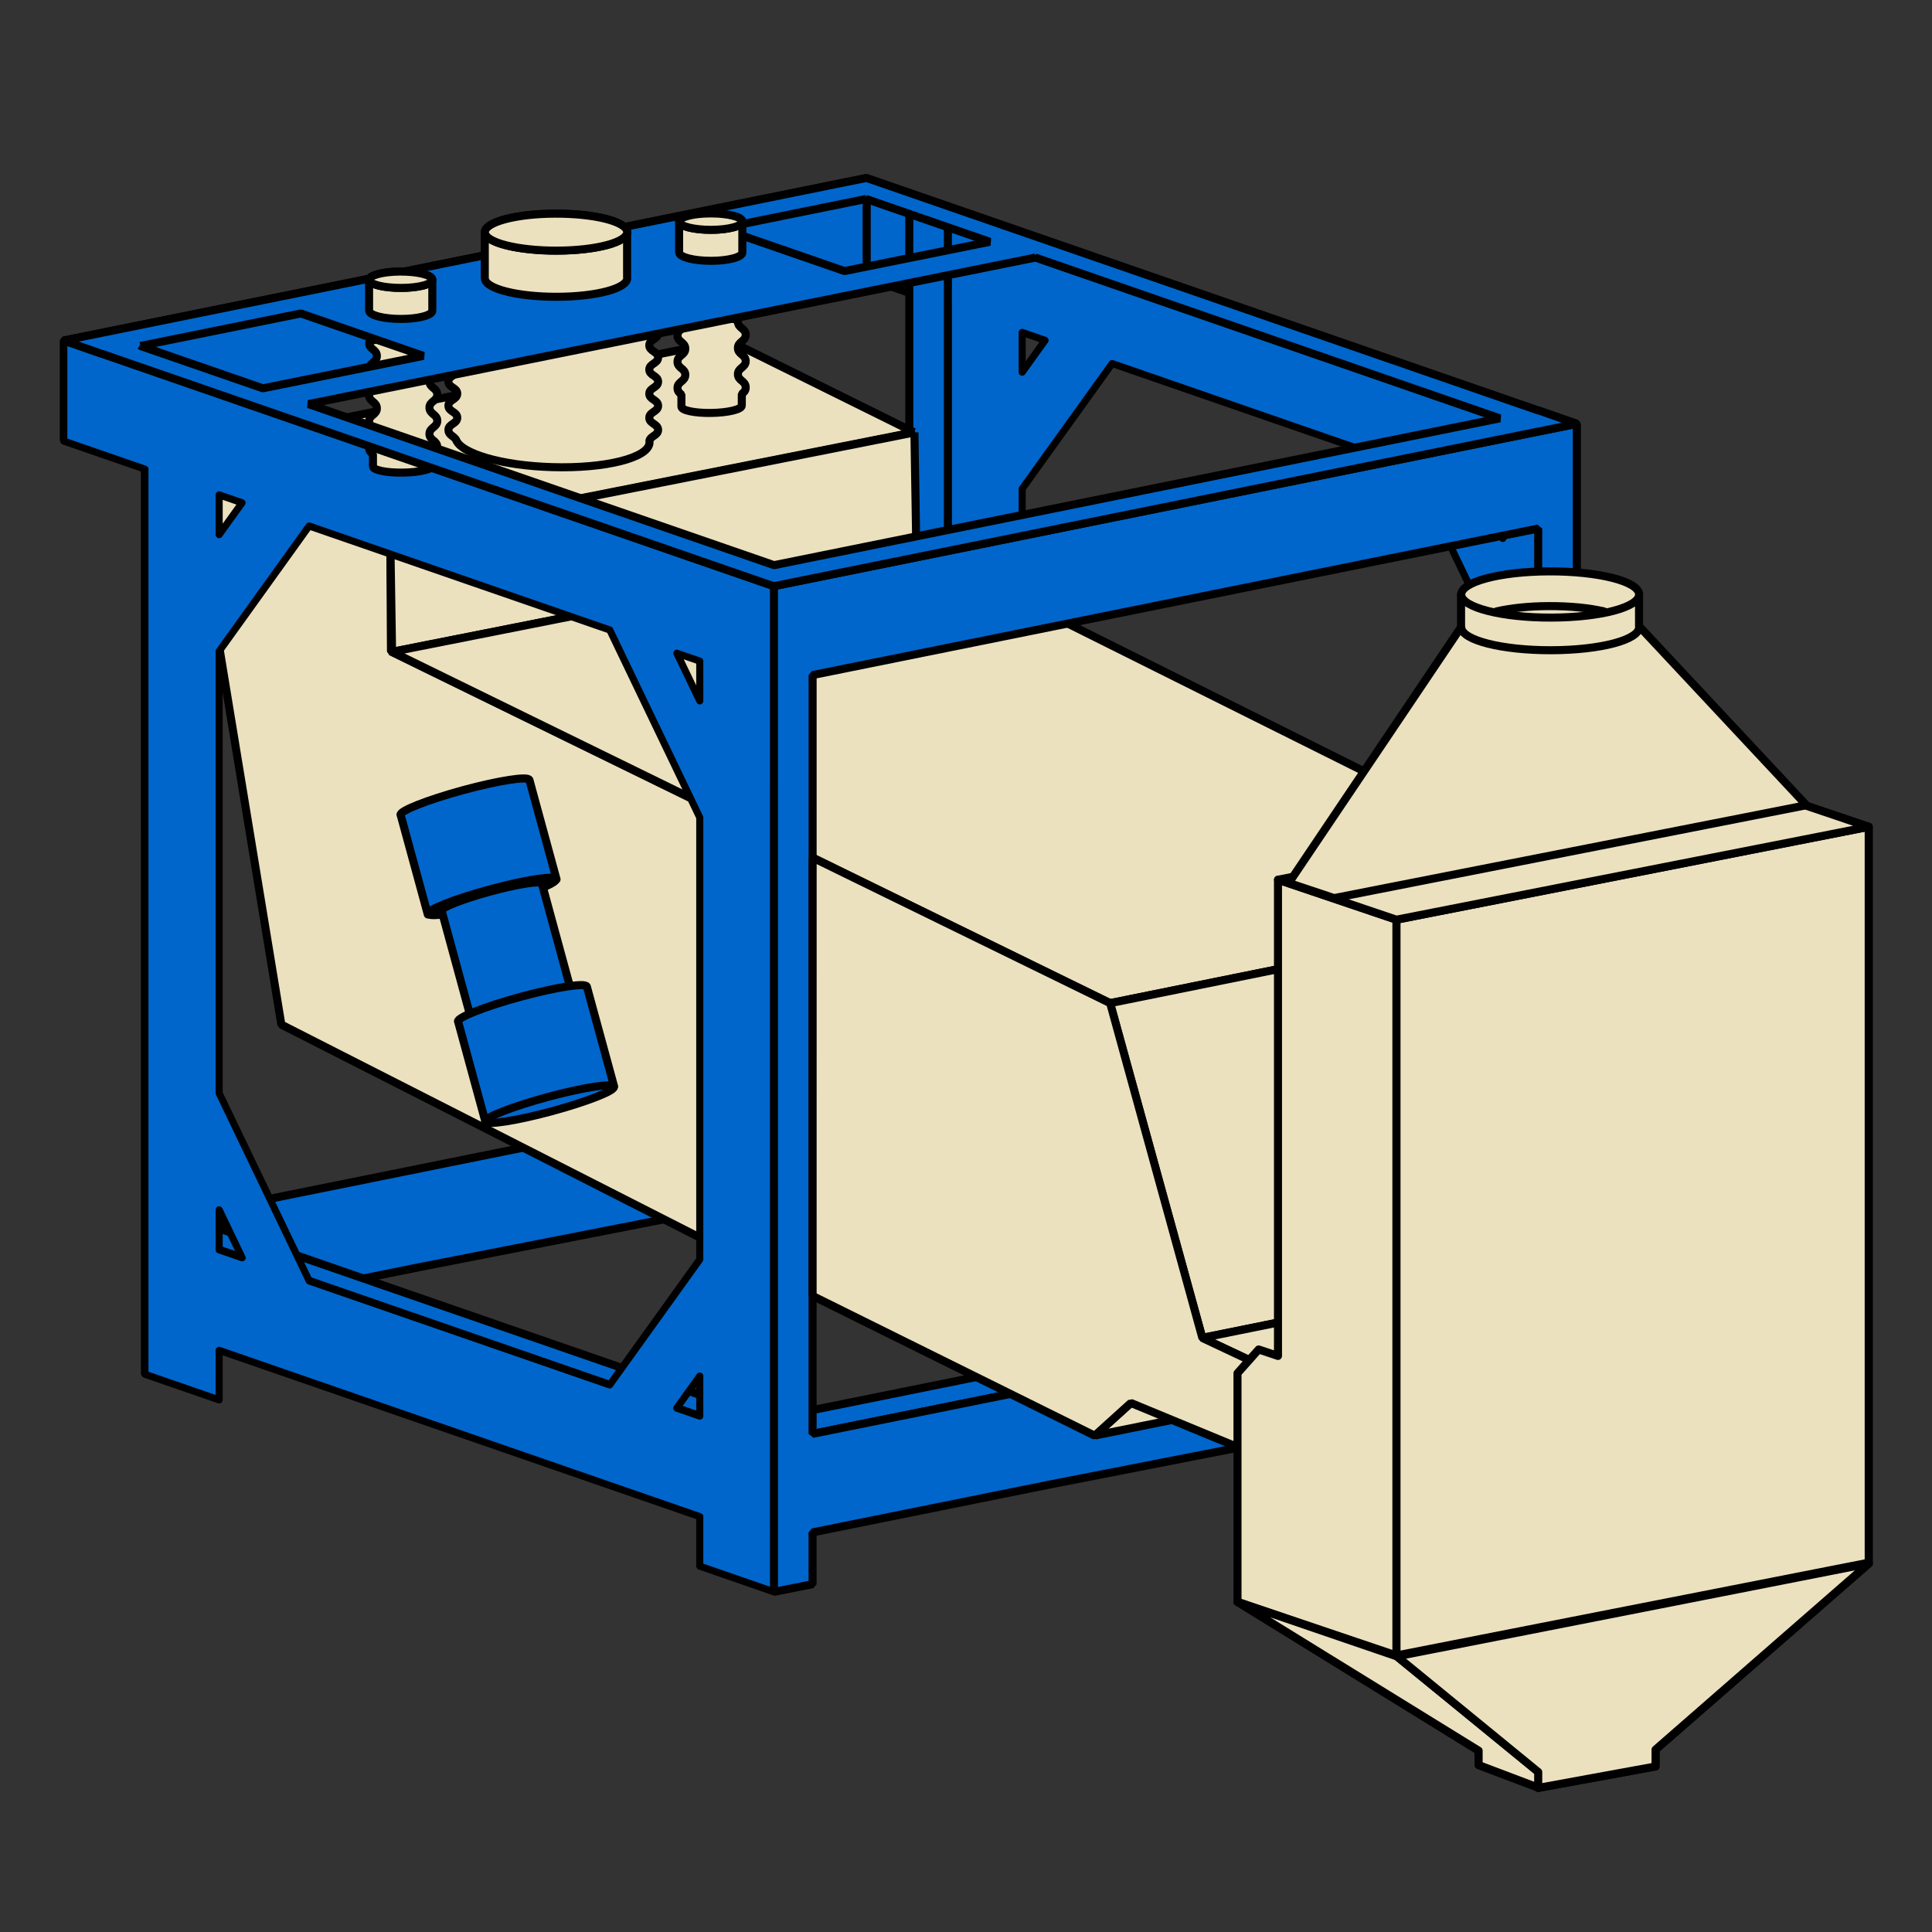
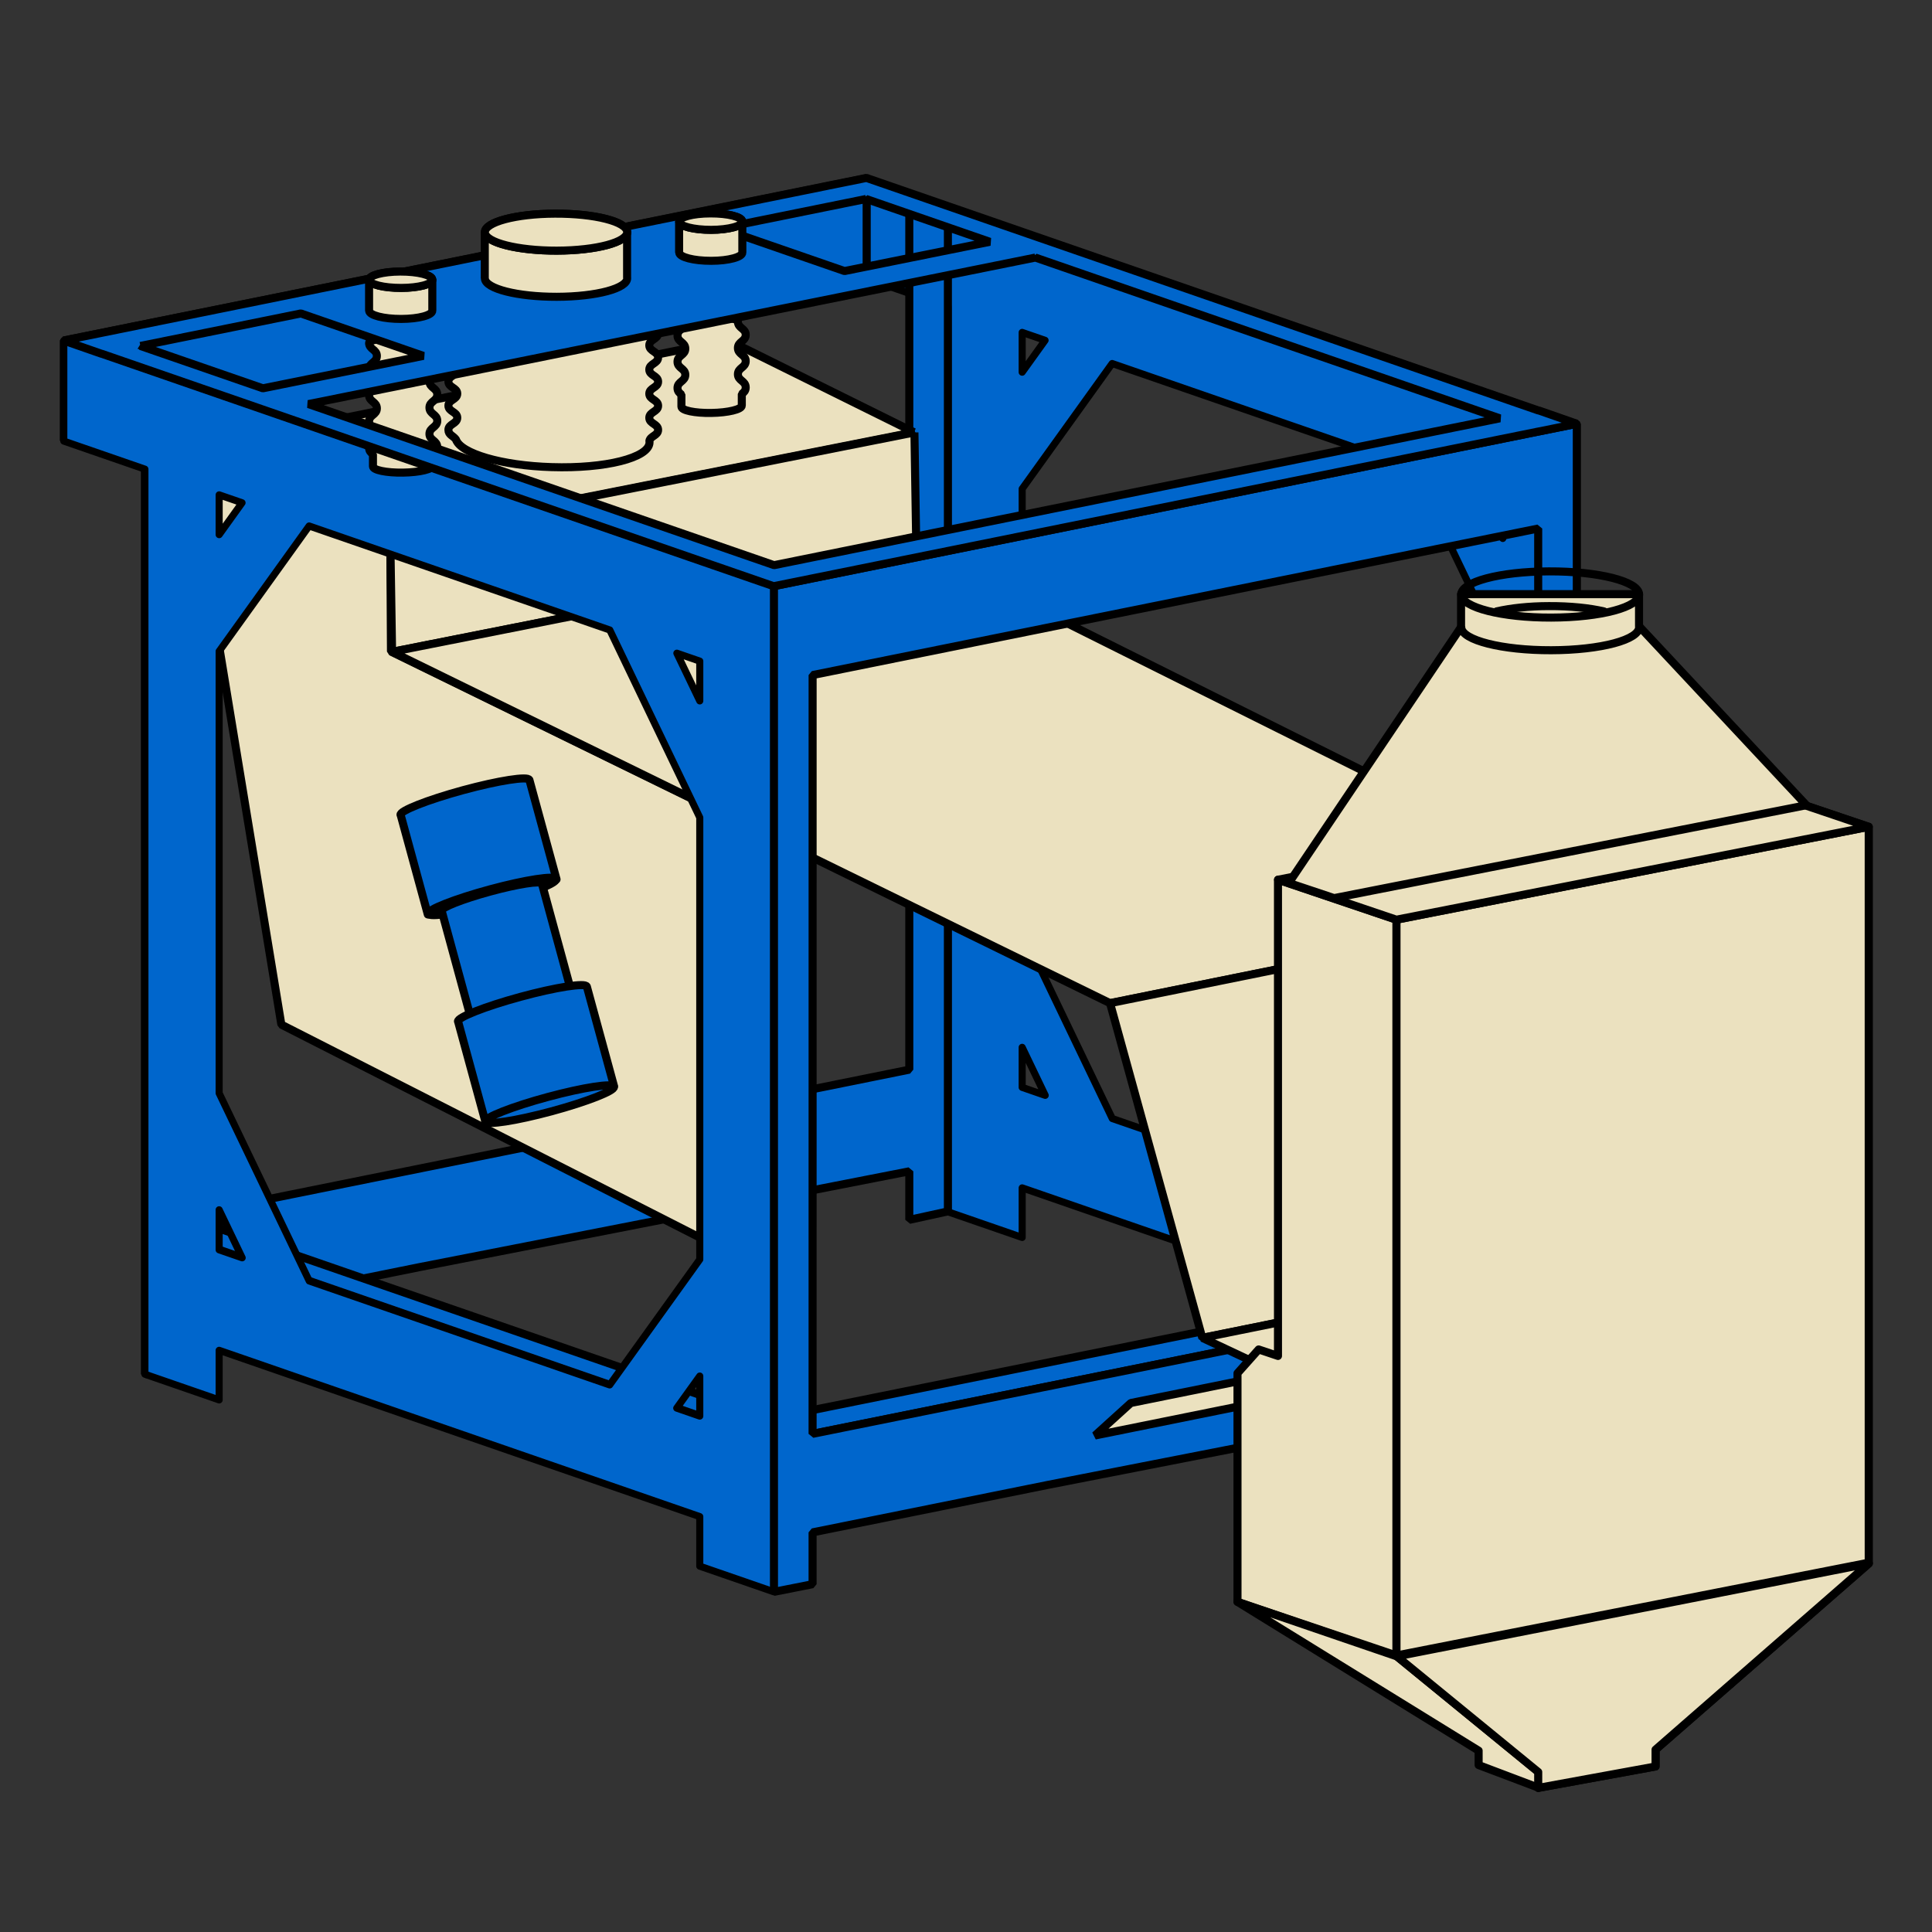
<svg xmlns="http://www.w3.org/2000/svg" width="100%" height="100%" viewBox="0 0 120 120" version="1.1" xml:space="preserve" style="fill-rule:evenodd;clip-rule:evenodd;stroke-linejoin:round;stroke-miterlimit:1.5;">
  <rect x="0" y="0" width="120" height="120" fill="#333333" stroke="none" />
  <rect id="Stroje" x="-216.988" y="-399.961" width="1280" height="1380" style="fill:none;" />
  <g>
    <g>
      <g>
        <rect x="-60.988" y="-29.961" width="242" height="200" style="fill:none;" />
        <g>
          <g>
            <g>
              <g id="JCM">
                <g>
                  <path d="M53.84,11.065l44.112,15.26l0,62.458l-4.611,-1.595l0,-3.079l-29.852,-10.328l0,3.08l-4.611,-1.595l0,-56.216l-5.038,-1.742l0,-6.243Zm9.649,56.474l1.431,0.495l-1.431,-2.982l0,2.487Zm5.589,-44.96l-5.589,7.782l0,27.448l5.597,11.666l18.658,6.455l5.597,-7.794l0,-27.448l-5.589,-11.649l-18.674,-6.46Zm22.833,54.792l1.43,0.495l0,-2.487l-1.43,1.992Zm0.008,-46.891l1.422,2.965l0,-2.472l-1.422,-0.493Zm-28.43,-9.834l0,2.472l1.423,-1.98l-1.423,-0.492Z" style="fill:#06c;stroke:#000;stroke-width:0.44px;" />
                  <path d="M56.478,66.438l0,-53.115l2.398,-0.487l0,62.406l-2.398,0.525l0,-3.015l-30.451,5.957l-14.627,2.952l0,3.218l-2.398,0.475l-0.001,-56.48l2.401,-0.462l-0.002,47.13l45.078,-9.104Z" style="fill:#06c;stroke:#000;stroke-width:0.5px;stroke-linecap:round;stroke-linejoin:bevel;stroke-miterlimit:10;" />
                  <path d="M56.769,26.845l-32.558,6.452l-10.734,-5.74l31.747,-6.43l11.545,5.718Z" style="fill:#ebe1bf;fill-rule:nonzero;stroke:#000;stroke-width:0.5px;stroke-linecap:round;stroke-linejoin:bevel;stroke-miterlimit:10;" />
                  <path d="M48.07,89.546l-2.687,-0.936l51.481,-10.399l2.69,0.939l-51.484,10.396Z" style="fill:#06c;fill-rule:nonzero;stroke:#000;stroke-width:0.5px;stroke-linecap:round;stroke-linejoin:bevel;stroke-miterlimit:10;" />
                  <path d="M46.108,78.211l-28.632,-14.57l-4.613,-28.049l0.644,-8.04l10.734,5.745l0.043,7.172l21.823,10.677l0.001,27.065Z" style="fill:#ebe1bf;stroke:#000;stroke-width:0.5px;stroke-linecap:round;stroke-linejoin:bevel;stroke-miterlimit:10;" />
                  <path d="M56.797,26.86l-32.556,6.455l0.112,7.172l32.56,-6.452l-0.116,-7.175Z" style="fill:#ebe1bf;fill-rule:nonzero;stroke:#000;stroke-width:0.5px;stroke-linecap:round;stroke-linejoin:bevel;stroke-miterlimit:10;" />
                  <path d="M8.992,76.025l2.404,-0.484l39.076,13.52l-2.401,0.484l-39.079,-13.52Z" style="fill:#06c;fill-rule:nonzero;stroke:#000;stroke-width:0.5px;stroke-linecap:round;stroke-linejoin:bevel;stroke-miterlimit:10;" />
                  <path d="M53.829,17.302l-49.866,10.065l0,-6.219l49.866,-10.084l0,6.238Z" style="fill:#06c;stroke:#000;stroke-width:0.5px;stroke-linecap:round;stroke-linejoin:bevel;stroke-miterlimit:10;" />
                  <path d="M68.947,62.308l-44.594,-21.821l32.56,-6.452l43.784,21.845l-31.75,6.428Z" style="fill:#ebe1bf;stroke:#000;stroke-width:0.5px;stroke-linecap:round;stroke-linejoin:bevel;stroke-miterlimit:10;" />
                  <path d="M100.697,55.88l5.727,20.792l0,0l-31.746,6.426l-0.001,0l-5.73,-20.79l31.75,-6.428Z" style="fill:#ebe1bf;stroke:#000;stroke-width:0.5px;stroke-linecap:round;stroke-linejoin:bevel;stroke-miterlimit:10;" />
                  <path d="M3.963,21.155l44.112,15.26l0,62.458l-4.611,-1.595l0,-3.079l-29.852,-10.328l0,3.08l-4.611,-1.595l0,-56.216l-5.038,-1.742l0,-6.243Zm9.649,56.474l1.43,0.495l-1.43,-2.982l0,2.487Zm5.589,-44.96l-5.589,7.782l0,27.448l5.597,11.666l18.658,6.455l5.597,-7.794l0,-27.448l-5.589,-11.649l-18.674,-6.46Zm22.832,54.792l1.431,0.495l0,-2.487l-1.431,1.992Zm0.008,-46.89l1.423,2.964l0,-2.472l-1.423,-0.492Zm-28.429,-9.835l0,2.472l1.422,-1.98l-1.422,-0.492Z" style="fill:#06c;stroke:#000;stroke-width:0.44px;" />
                  <path d="M97.938,54.492l-2.398,-1.222l0,-20.443l-45.067,9.102l-0.002,47.13l45.432,-9.175l0.022,6.312l-30.827,6.031l-14.627,2.951l0,3.219l-2.398,0.475l-0.001,-62.465l49.866,-10.084l0,28.169Z" style="fill:#06c;stroke:#000;stroke-width:0.5px;stroke-linecap:round;stroke-linejoin:bevel;stroke-miterlimit:10;" />
                  <path d="M97.952,86.67l0,2.136l-2.397,0.481l0,-2.132l2.397,-0.485Z" style="fill:#F3F3F3;stroke:#000;stroke-width:0.5px;stroke-linecap:round;stroke-linejoin:bevel;stroke-miterlimit:10;" />
                  <path d="M102.006,80.714l-31.767,6.428l-2.228,2.019l31.772,-6.425l2.223,-2.022Z" style="fill:#ebe1bf;fill-rule:nonzero;stroke:#000;stroke-width:0.5px;stroke-linecap:round;stroke-linejoin:bevel;stroke-miterlimit:10;" />
                  <g>
                    <path d="M34.568,54.619l-1.685,-6.175l-0.01,0.002c0,-0.002 0.002,-0.005 0.001,-0.007c-0.067,-0.245 -1.911,0.041 -4.118,0.641c-2.209,0.602 -3.945,1.289 -3.878,1.533c0.002,0.004 0.007,0.008 0.01,0.012l1.684,6.174l7.996,-2.18Z" style="fill:#06c;fill-rule:nonzero;stroke:#000;stroke-width:0.5px;stroke-miterlimit:10;" />
                    <path d="M34.538,54.606c-0.067,-0.245 -1.899,0.035 -4.092,0.628c-2.193,0.593 -3.918,1.273 -3.851,1.518c0.066,0.245 1.898,-0.036 4.091,-0.629c2.193,-0.592 3.918,-1.272 3.852,-1.517Z" style="fill:#06c;fill-rule:nonzero;stroke:#000;stroke-width:0.5px;stroke-miterlimit:10;" />
                    <path d="M35.528,61.746l-1.87,-6.865l-0.008,0.002c0,-0.001 0.001,-0.003 0,-0.004c-0.052,-0.192 -1.487,0.031 -3.205,0.499c-1.719,0.467 -3.069,1.002 -3.017,1.192c0.001,0.003 0.005,0.006 0.007,0.009l1.87,6.865l6.223,-1.698Z" style="fill:#06c;fill-rule:nonzero;stroke:#000;stroke-width:0.5px;stroke-miterlimit:10;" />
                    <path d="M38.136,67.454l-1.685,-6.175l-0.01,0.002c0,-0.002 0.002,-0.005 0.002,-0.007c-0.067,-0.245 -1.912,0.042 -4.119,0.642c-2.209,0.602 -3.944,1.288 -3.877,1.533c0.001,0.004 0.007,0.007 0.009,0.011l1.684,6.175l7.996,-2.181Z" style="fill:#06c;fill-rule:nonzero;stroke:#000;stroke-width:0.5px;stroke-miterlimit:10;" />
                    <path d="M38.133,67.502c-0.067,-0.246 -1.908,0.038 -4.114,0.634c-2.204,0.595 -3.939,1.278 -3.872,1.523c0.066,0.245 1.908,-0.039 4.113,-0.634c2.204,-0.597 3.939,-1.279 3.873,-1.523Z" style="fill:#06c;fill-rule:nonzero;stroke:#000;stroke-width:0.5px;stroke-miterlimit:10;" />
                  </g>
                  <path d="M28.401,19.946c0,0.374 -0.549,0.374 -0.549,0.748c0,0.372 0.549,0.372 0.549,0.747c0,0.378 -0.549,0.378 -0.549,0.754c0,0.375 0.549,0.375 0.549,0.753c0,0.376 -0.549,0.376 -0.549,0.753c0,0.376 0.549,0.376 0.549,0.748c0,0.376 -0.549,0.376 -0.549,0.75c0,0.375 0.549,0.375 0.549,0.749c0,0.376 -0.549,0.376 -0.549,0.753c0,0.316 0.294,0.354 0.467,0.597c0.296,0.868 2.832,1.622 5.945,1.715c3.327,0.106 6.046,-0.576 6.079,-1.525c0.003,-0.04 -0.002,-0.068 -0.009,-0.1c0.06,-0.315 0.542,-0.335 0.542,-0.687c0,-0.376 -0.547,-0.376 -0.547,-0.75c0,-0.375 0.547,-0.375 0.547,-0.748c0,-0.374 -0.547,-0.374 -0.547,-0.749c0,-0.372 0.547,-0.372 0.547,-0.748c0,-0.375 -0.547,-0.375 -0.547,-0.749c0,-0.378 0.547,-0.378 0.547,-0.753c0,-0.376 -0.547,-0.376 -0.547,-0.754c0,-0.375 0.547,-0.375 0.547,-0.75c0,-0.377 -0.547,-0.377 -0.547,-0.749" style="fill:#ebe1bf;fill-rule:nonzero;stroke:#000;stroke-width:0.5px;stroke-linecap:round;stroke-linejoin:bevel;stroke-miterlimit:1.414;" />
                  <path d="M27.16,21.24c0,-0.402 -4.236,-0.357 -4.236,0.058c0,0.404 0.484,0.404 0.484,0.81c0,0.41 -0.484,0.41 -0.484,0.81c0,0.413 0.484,0.413 0.484,0.816c0,0.409 -0.484,0.409 -0.484,0.816c0,0.402 0.484,0.402 0.484,0.815c0,0.404 -0.484,0.404 -0.484,0.813c0,0.406 0.484,0.406 0.484,0.81c0,0.409 -0.484,0.409 -0.484,0.816c0,0.219 0.117,0.314 0.241,0.417l0,0.748l0.002,0c-0.005,0.226 0.828,0.402 1.856,0.386c1.051,-0.014 1.887,-0.22 1.894,-0.454c0,-0.004 -0.002,-0.004 -0.002,-0.004l0.002,-0.003l0,-0.719c0.12,-0.097 0.243,-0.193 0.243,-0.404c0,-0.415 -0.486,-0.415 -0.486,-0.819c0,-0.407 0.486,-0.407 0.486,-0.817c0,-0.404 -0.486,-0.404 -0.486,-0.819c0,-0.402 0.486,-0.402 0.486,-0.812c0,-0.406 -0.486,-0.406 -0.486,-0.813c0,-0.411 0.486,-0.411 0.486,-0.814c0,-0.416 -0.486,-0.416 -0.486,-0.817c0,-0.41 0.486,-0.41 0.486,-0.82Z" style="fill:#ebe1bf;fill-rule:nonzero;stroke:#000;stroke-width:0.5px;stroke-linecap:round;stroke-linejoin:bevel;stroke-miterlimit:10;" />
                  <path d="M45.833,19.98c0,-0.406 -3.268,-0.357 -3.268,0.049c0,0.403 -0.484,0.403 -0.484,0.814c0,0.404 0.484,0.404 0.484,0.814c0,0.407 -0.484,0.407 -0.484,0.811c0,0.41 0.484,0.41 0.484,0.812c0,0.414 -0.484,0.414 -0.484,0.819c0,0.214 0.122,0.308 0.243,0.411l0,0.75l0.002,0c-0.002,0.23 0.826,0.406 1.854,0.389c1.054,-0.016 1.887,-0.224 1.892,-0.454l0,-0.006l0.002,-0.001l0,-0.717c0.122,-0.097 0.243,-0.192 0.243,-0.407c0,-0.414 -0.484,-0.414 -0.484,-0.819c0,-0.41 0.484,-0.41 0.484,-0.815c0,-0.408 -0.484,-0.408 -0.484,-0.818c0,-0.404 0.484,-0.404 0.484,-0.818c0,-0.403 -0.484,-0.403 -0.484,-0.814Z" style="fill:#ebe1bf;fill-rule:nonzero;stroke:#000;stroke-width:0.5px;stroke-linecap:round;stroke-linejoin:bevel;stroke-miterlimit:10;" />
                  <path d="M53.932,11.09l41.625,14.408l0.02,-0.004l2.363,0.825l-0.004,0.001l0.005,0.002l-2.407,0.485l-0.002,-0.001l-47.479,9.603l-0.006,-0.002l-0.004,0l-41.723,-14.434l-0.01,0.002l-2.345,-0.817l-0.016,-0.006l0,0l0,0l47.472,-9.616l-0.004,-0.001l0.936,-0.188l1.466,-0.297l0.113,0.04Zm10.377,4.908l-45.151,9.1l28.921,10.005l45.076,-9.119l-28.846,-9.986Zm-55.589,5.489l7.607,2.631l9.969,-2.014l-7.612,-2.635l-9.964,2.018Zm45.076,-9.129l-9.01,1.825l7.668,2.653l9.025,-1.818l-7.683,-2.66Z" style="fill:#06c;stroke:#000;stroke-width:0.5px;stroke-linecap:round;stroke-linejoin:bevel;stroke-miterlimit:10;" />
                  <g>
                    <path d="M38.95,17.255l0,-2.853l-8.839,0l0,2.882l0.007,0l0,0.02c0.035,0.632 2.038,1.135 4.465,1.13c2.477,-0.006 4.401,-0.529 4.371,-1.163c0,0 -0.002,-0.012 -0.004,-0.016Z" style="fill:#ebe1bf;fill-rule:nonzero;stroke:#000;stroke-width:0.5px;stroke-linecap:round;stroke-linejoin:bevel;stroke-miterlimit:10;" />
                    <path d="M34.584,15.568c-2.429,0.005 -4.431,-0.5 -4.466,-1.131c-0.03,-0.636 1.922,-1.159 4.35,-1.166c2.474,-0.011 4.451,0.497 4.487,1.132c0.03,0.633 -1.894,1.158 -4.371,1.165" style="fill:#ebe1bf;fill-rule:nonzero;stroke:#000;stroke-width:0.5px;stroke-linecap:round;stroke-linejoin:bevel;stroke-miterlimit:1.414;" />
                    <path d="M34.584,15.568c-2.429,0.005 -4.431,-0.5 -4.466,-1.131c-0.03,-0.636 1.922,-1.159 4.35,-1.166c2.474,-0.011 4.451,0.497 4.487,1.132c0.03,0.633 -1.894,1.158 -4.371,1.165Z" style="fill:#ebe1bf;fill-rule:nonzero;stroke:#000;stroke-width:0.5px;stroke-linecap:round;stroke-linejoin:bevel;stroke-miterlimit:10;" />
                    <path d="M26.852,19.281l0,-1.914l-3.928,0l0,1.927l0.003,0l0,0.006c0.017,0.286 0.906,0.512 1.987,0.51c1.1,-0.002 1.954,-0.238 1.938,-0.522l0,-0.007Z" style="fill:#ebe1bf;fill-rule:nonzero;stroke:#000;stroke-width:0.5px;stroke-linecap:round;stroke-linejoin:bevel;stroke-miterlimit:10;" />
                    <path d="M24.914,17.883c-1.081,0.002 -1.97,-0.216 -1.986,-0.499c-0.013,-0.282 0.854,-0.513 1.931,-0.517c1.099,-0.004 1.976,0.218 1.993,0.5c0.015,0.286 -0.838,0.514 -1.938,0.516" style="fill:#ebe1bf;fill-rule:nonzero;stroke:#000;stroke-width:0.5px;stroke-linecap:round;stroke-linejoin:bevel;stroke-miterlimit:1.414;" />
                    <path d="M24.914,17.883c-1.081,0.002 -1.97,-0.216 -1.986,-0.499c-0.013,-0.282 0.854,-0.513 1.931,-0.517c1.099,-0.004 1.976,0.218 1.993,0.5c0.015,0.286 -0.838,0.514 -1.938,0.516Z" style="fill:#ebe1bf;fill-rule:nonzero;stroke:#000;stroke-width:0.5px;stroke-linecap:round;stroke-linejoin:bevel;stroke-miterlimit:10;" />
                    <path d="M46.108,15.672l0,-1.919l-3.927,0l0,1.929l0.007,0l0,0.008c0.012,0.282 0.901,0.512 1.979,0.51c1.1,-0.001 1.957,-0.241 1.941,-0.521l0,-0.007Z" style="fill:#ebe1bf;fill-rule:nonzero;stroke:#000;stroke-width:0.5px;stroke-linecap:round;stroke-linejoin:bevel;stroke-miterlimit:10;" />
                    <path d="M44.168,14.276c-1.079,0 -1.968,-0.222 -1.98,-0.506c-0.016,-0.282 0.85,-0.512 1.931,-0.514c1.098,-0.005 1.975,0.216 1.989,0.5c0.015,0.282 -0.84,0.516 -1.94,0.52" style="fill:#ebe1bf;fill-rule:nonzero;stroke:#000;stroke-width:0.5px;stroke-linecap:round;stroke-linejoin:bevel;stroke-miterlimit:1.414;" />
                    <path d="M44.168,14.276c-1.079,0 -1.968,-0.222 -1.98,-0.506c-0.016,-0.282 0.85,-0.512 1.931,-0.514c1.098,-0.005 1.975,0.216 1.989,0.5c0.015,0.282 -0.84,0.516 -1.94,0.52Z" style="fill:#ebe1bf;fill-rule:nonzero;stroke:#000;stroke-width:0.5px;stroke-linecap:round;stroke-linejoin:bevel;stroke-miterlimit:10;" />
                  </g>
-                   <path d="M110.473,78.579l-31.767,6.427l-0.144,5.583l31.772,-6.425l0.139,-5.585Z" style="fill:#ebe1bf;fill-rule:nonzero;stroke:#000;stroke-width:0.5px;stroke-linecap:round;stroke-linejoin:bevel;stroke-miterlimit:10;" />
                  <path d="M106.424,76.672l4.049,1.906l-31.75,6.423l-4.045,-1.903l31.746,-6.426Z" style="fill:#ebe1bf;stroke:#000;stroke-width:0.5px;stroke-linecap:round;stroke-linejoin:bevel;stroke-miterlimit:10;" />
                  <path d="M106.291,82.252l4.048,1.906" style="fill:#F3F3F3;stroke:#000;stroke-width:0.5px;stroke-linecap:round;stroke-linejoin:bevel;stroke-miterlimit:10;" />
-                   <path d="M50.474,53.27l18.48,9.038l5.727,20.795l4.025,1.898l-0.12,5.588l-8.345,-3.448l-2.248,2.03l-17.521,-8.679l0.002,-27.222Z" style="fill:#ebe1bf;stroke:#000;stroke-width:0.5px;stroke-linecap:round;stroke-linejoin:bevel;stroke-miterlimit:10;" />
                </g>
              </g>
            </g>
            <g>
              <path d="M108.71,94.576l7.355,2.484l0,-45.707l-7.355,-2.482l0,45.705Z" style="fill:#ebe1bf;fill-rule:nonzero;stroke:#000;stroke-width:0.5px;stroke-linecap:round;stroke-miterlimit:10;" />
-               <path d="M95.57,110.062l0,0.98l-3.73,-1.411l0,-0.895l-14.977,-9.241l9.899,3.386l8.808,7.181Z" style="fill:#ebe1bf;fill-rule:nonzero;stroke:#000;stroke-width:0.5px;stroke-linecap:round;stroke-miterlimit:10;" />
              <path d="M95.542,111.05l7.288,-1.332l0,-1.047l13.245,-11.558l-29.312,5.767l8.779,7.182l0,0.988Z" style="fill:#ebe1bf;fill-rule:nonzero;stroke:#000;stroke-width:0.5px;stroke-linecap:round;stroke-miterlimit:10;" />
              <path d="M86.733,57.125l0,45.701l2.04,-0.402l25.259,-4.963l2.037,-0.401l0,-45.705l-29.336,5.77Z" style="fill:#ebe1bf;fill-rule:nonzero;stroke:#000;stroke-width:0.5px;stroke-linecap:round;stroke-miterlimit:10;" />
              <path d="M86.733,57.125l-7.355,-2.484l0,29.579l-1.201,-0.403l-1.314,1.475l0,14.203l7.353,2.481l2.517,0.85l0,-45.701Z" style="fill:#ebe1bf;fill-rule:nonzero;stroke:#000;stroke-width:0.5px;stroke-linecap:round;stroke-miterlimit:10;" />
-               <path d="M108.718,48.871l-29.333,5.769l7.348,2.484l29.336,-5.769l-7.351,-2.484Z" style="fill:#ebe1bf;fill-rule:nonzero;stroke:#000;stroke-width:0.5px;stroke-linecap:round;stroke-miterlimit:10;" />
+               <path d="M108.718,48.871l-29.333,5.769l7.348,2.484l29.336,-5.769l-7.351,-2.484" style="fill:#ebe1bf;fill-rule:nonzero;stroke:#000;stroke-width:0.5px;stroke-linecap:round;stroke-miterlimit:10;" />
              <path d="M101.402,38.463l-10.325,0l-11.026,16.378l2.813,0.942l29.335,-5.77l-10.797,-11.55Z" style="fill:#ebe1bf;fill-rule:nonzero;stroke:#000;stroke-width:0.5px;stroke-linecap:round;stroke-miterlimit:10;" />
              <path d="M101.803,38.916l0,-2.012l-11.054,0l0,2.047l0.013,0l0,0.023c0.041,0.792 2.545,1.422 5.584,1.413c3.094,-0.006 5.504,-0.658 5.461,-1.452c0,-0.006 -0.002,-0.014 -0.004,-0.019Z" style="fill:#ebe1bf;fill-rule:nonzero;stroke:#000;stroke-width:0.5px;stroke-linecap:round;stroke-miterlimit:10;" />
-               <path d="M96.346,38.36c-3.04,0.008 -5.543,-0.628 -5.584,-1.415c-0.043,-0.794 2.397,-1.447 5.439,-1.456c3.092,-0.012 5.567,0.623 5.606,1.415c0.043,0.8 -2.367,1.45 -5.461,1.456" style="fill:#ebe1bf;fill-rule:nonzero;" />
              <path d="M96.346,38.36c-3.04,0.008 -5.543,-0.628 -5.584,-1.415c-0.043,-0.794 2.397,-1.447 5.439,-1.456c3.092,-0.012 5.567,0.623 5.606,1.415c0.043,0.8 -2.367,1.45 -5.461,1.456Z" style="fill:none;stroke:#000;stroke-width:0.5px;stroke-linecap:round;stroke-miterlimit:10;" />
              <path d="M92.958,37.974c0.869,-0.199 2.001,-0.326 3.248,-0.328c1.324,-0.006 2.521,0.119 3.421,0.33" style="fill:none;stroke:#000;stroke-width:0.5px;stroke-linecap:round;stroke-miterlimit:10;" />
              <path d="M95.57,110.062l0,0.98l-3.73,-1.411l0,-0.895l-14.977,-9.241l9.899,3.386l8.808,7.181Z" style="fill:#ebe1bf;fill-rule:nonzero;stroke:#000;stroke-width:0.5px;stroke-linecap:round;stroke-miterlimit:10;" />
              <path d="M95.542,111.05l7.288,-1.332l0,-1.047l13.245,-11.558l-29.312,5.767l8.779,7.182l0,0.988Z" style="fill:#ebe1bf;fill-rule:nonzero;stroke:#000;stroke-width:0.5px;stroke-linecap:round;stroke-miterlimit:10;" />
            </g>
          </g>
        </g>
      </g>
    </g>
  </g>
  <rect x="0.012" y="0.039" width="120" height="120" style="fill:none;" />
</svg>